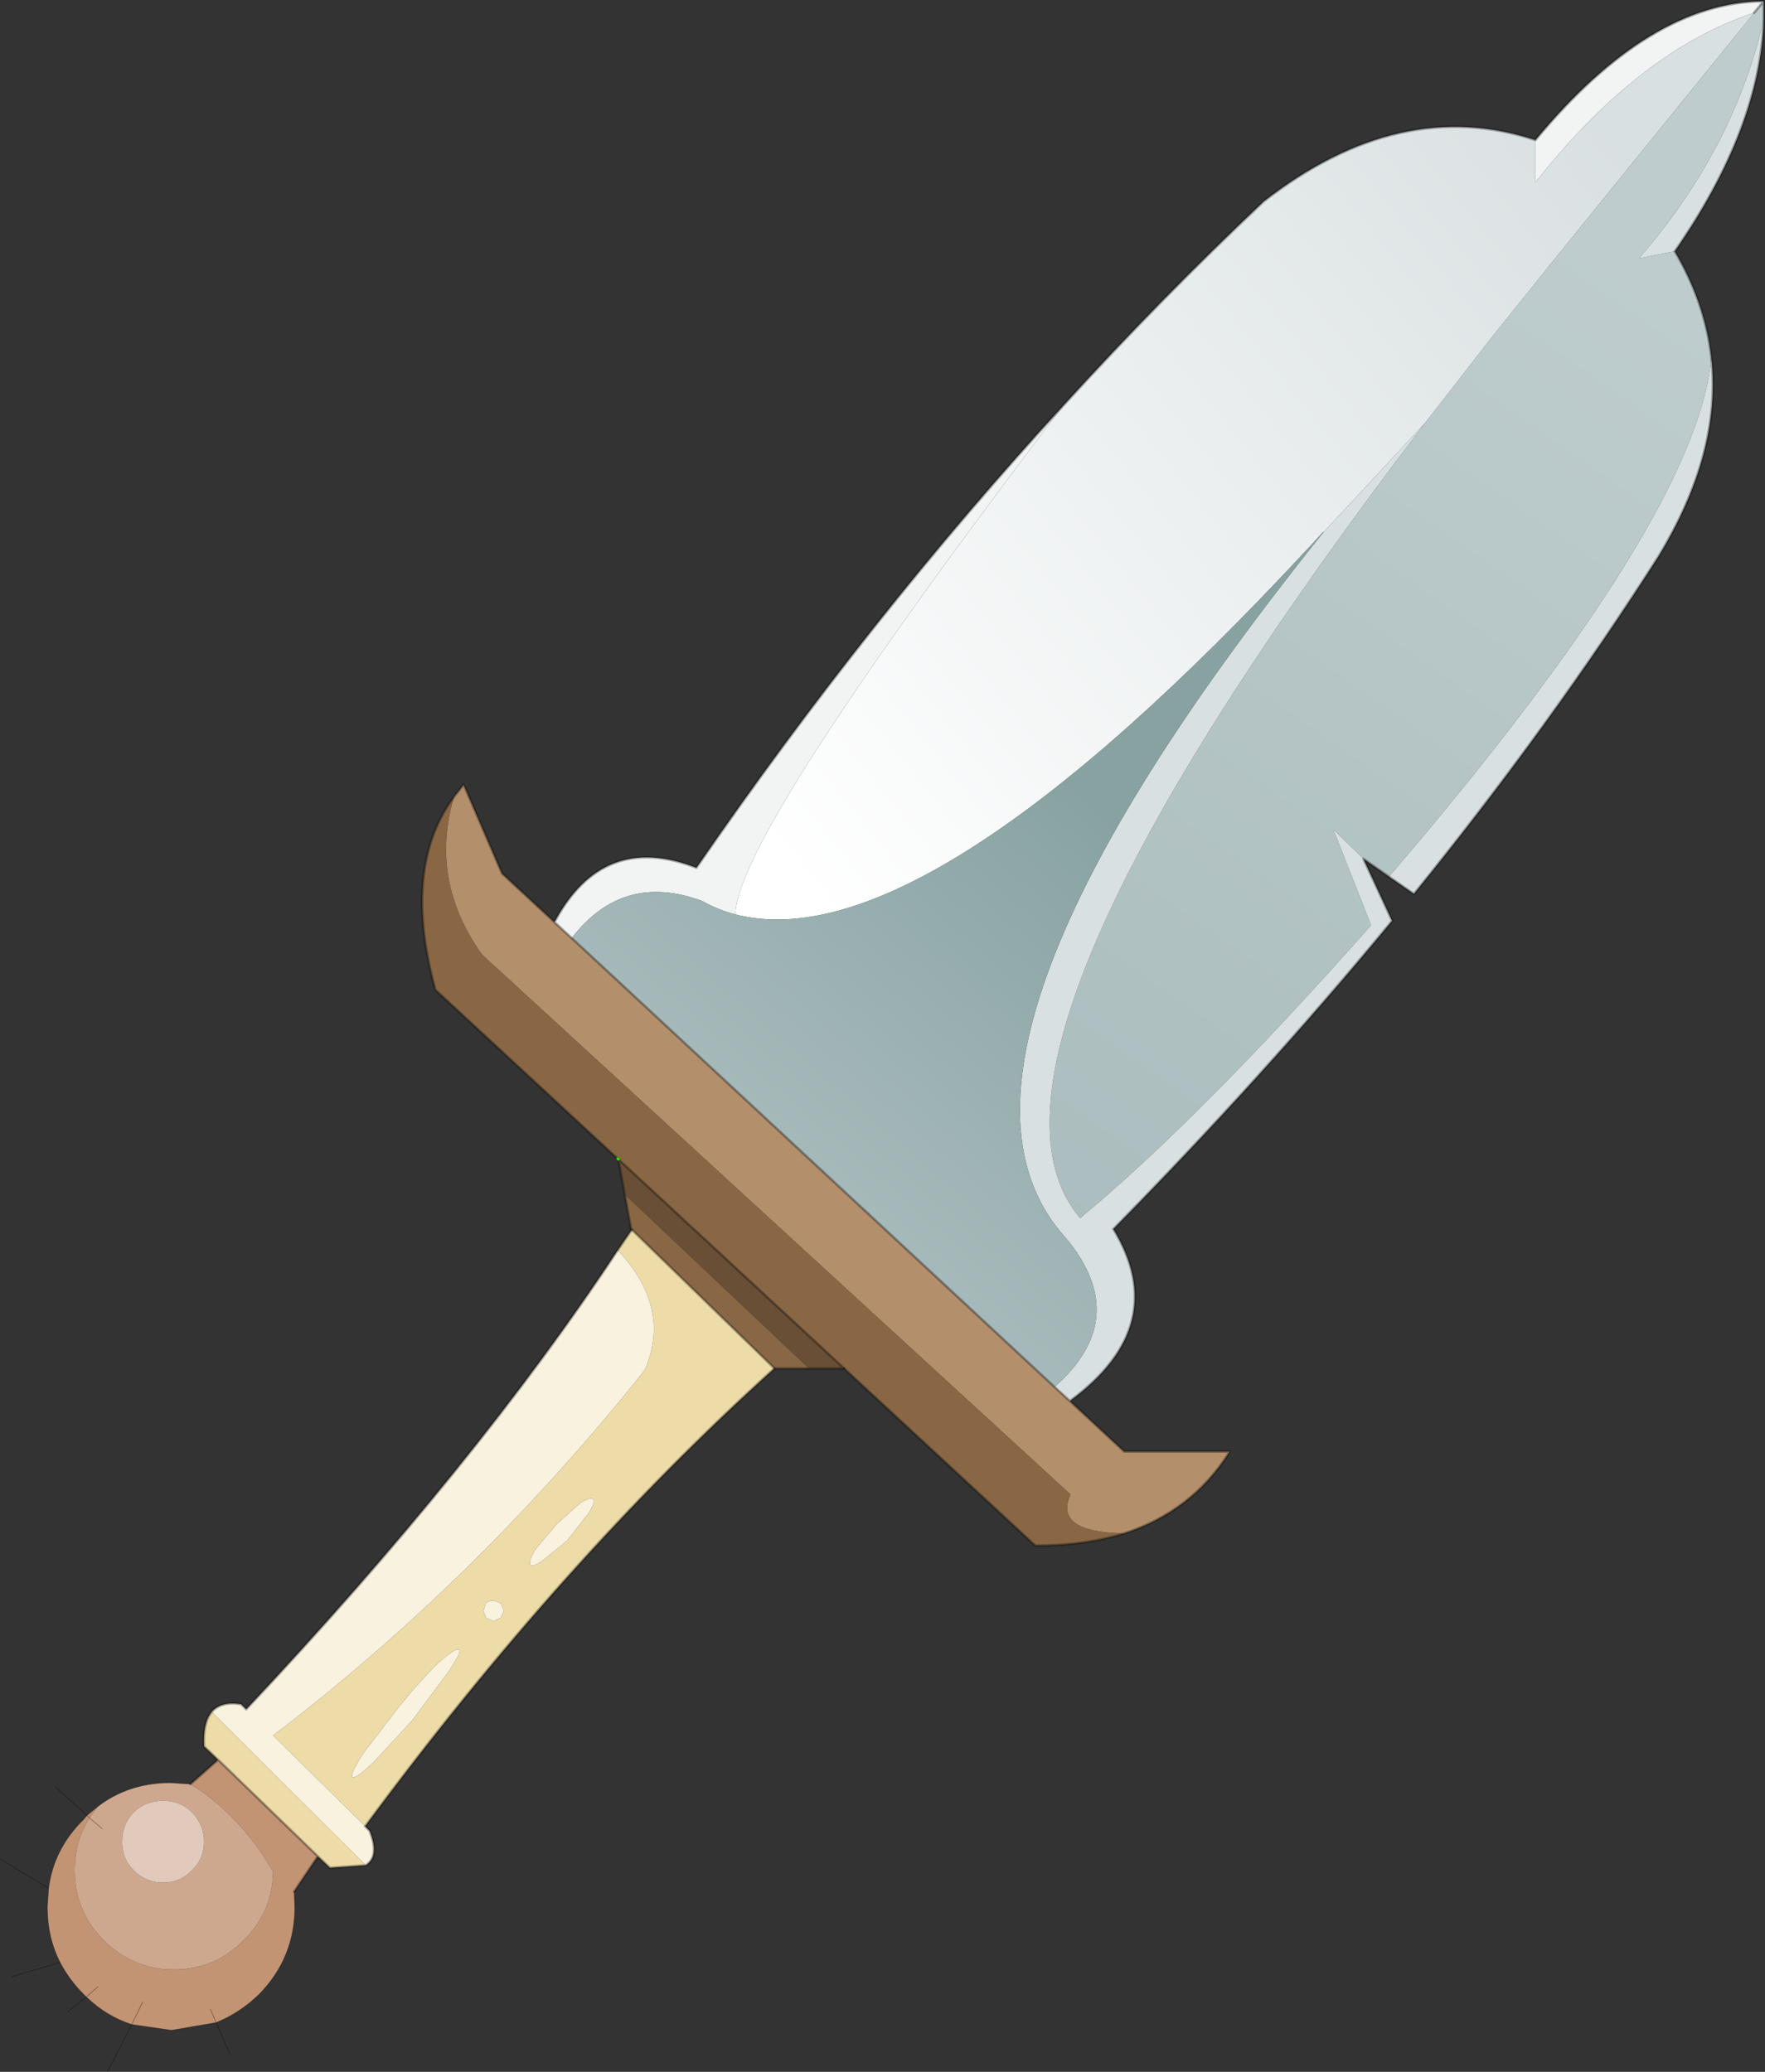
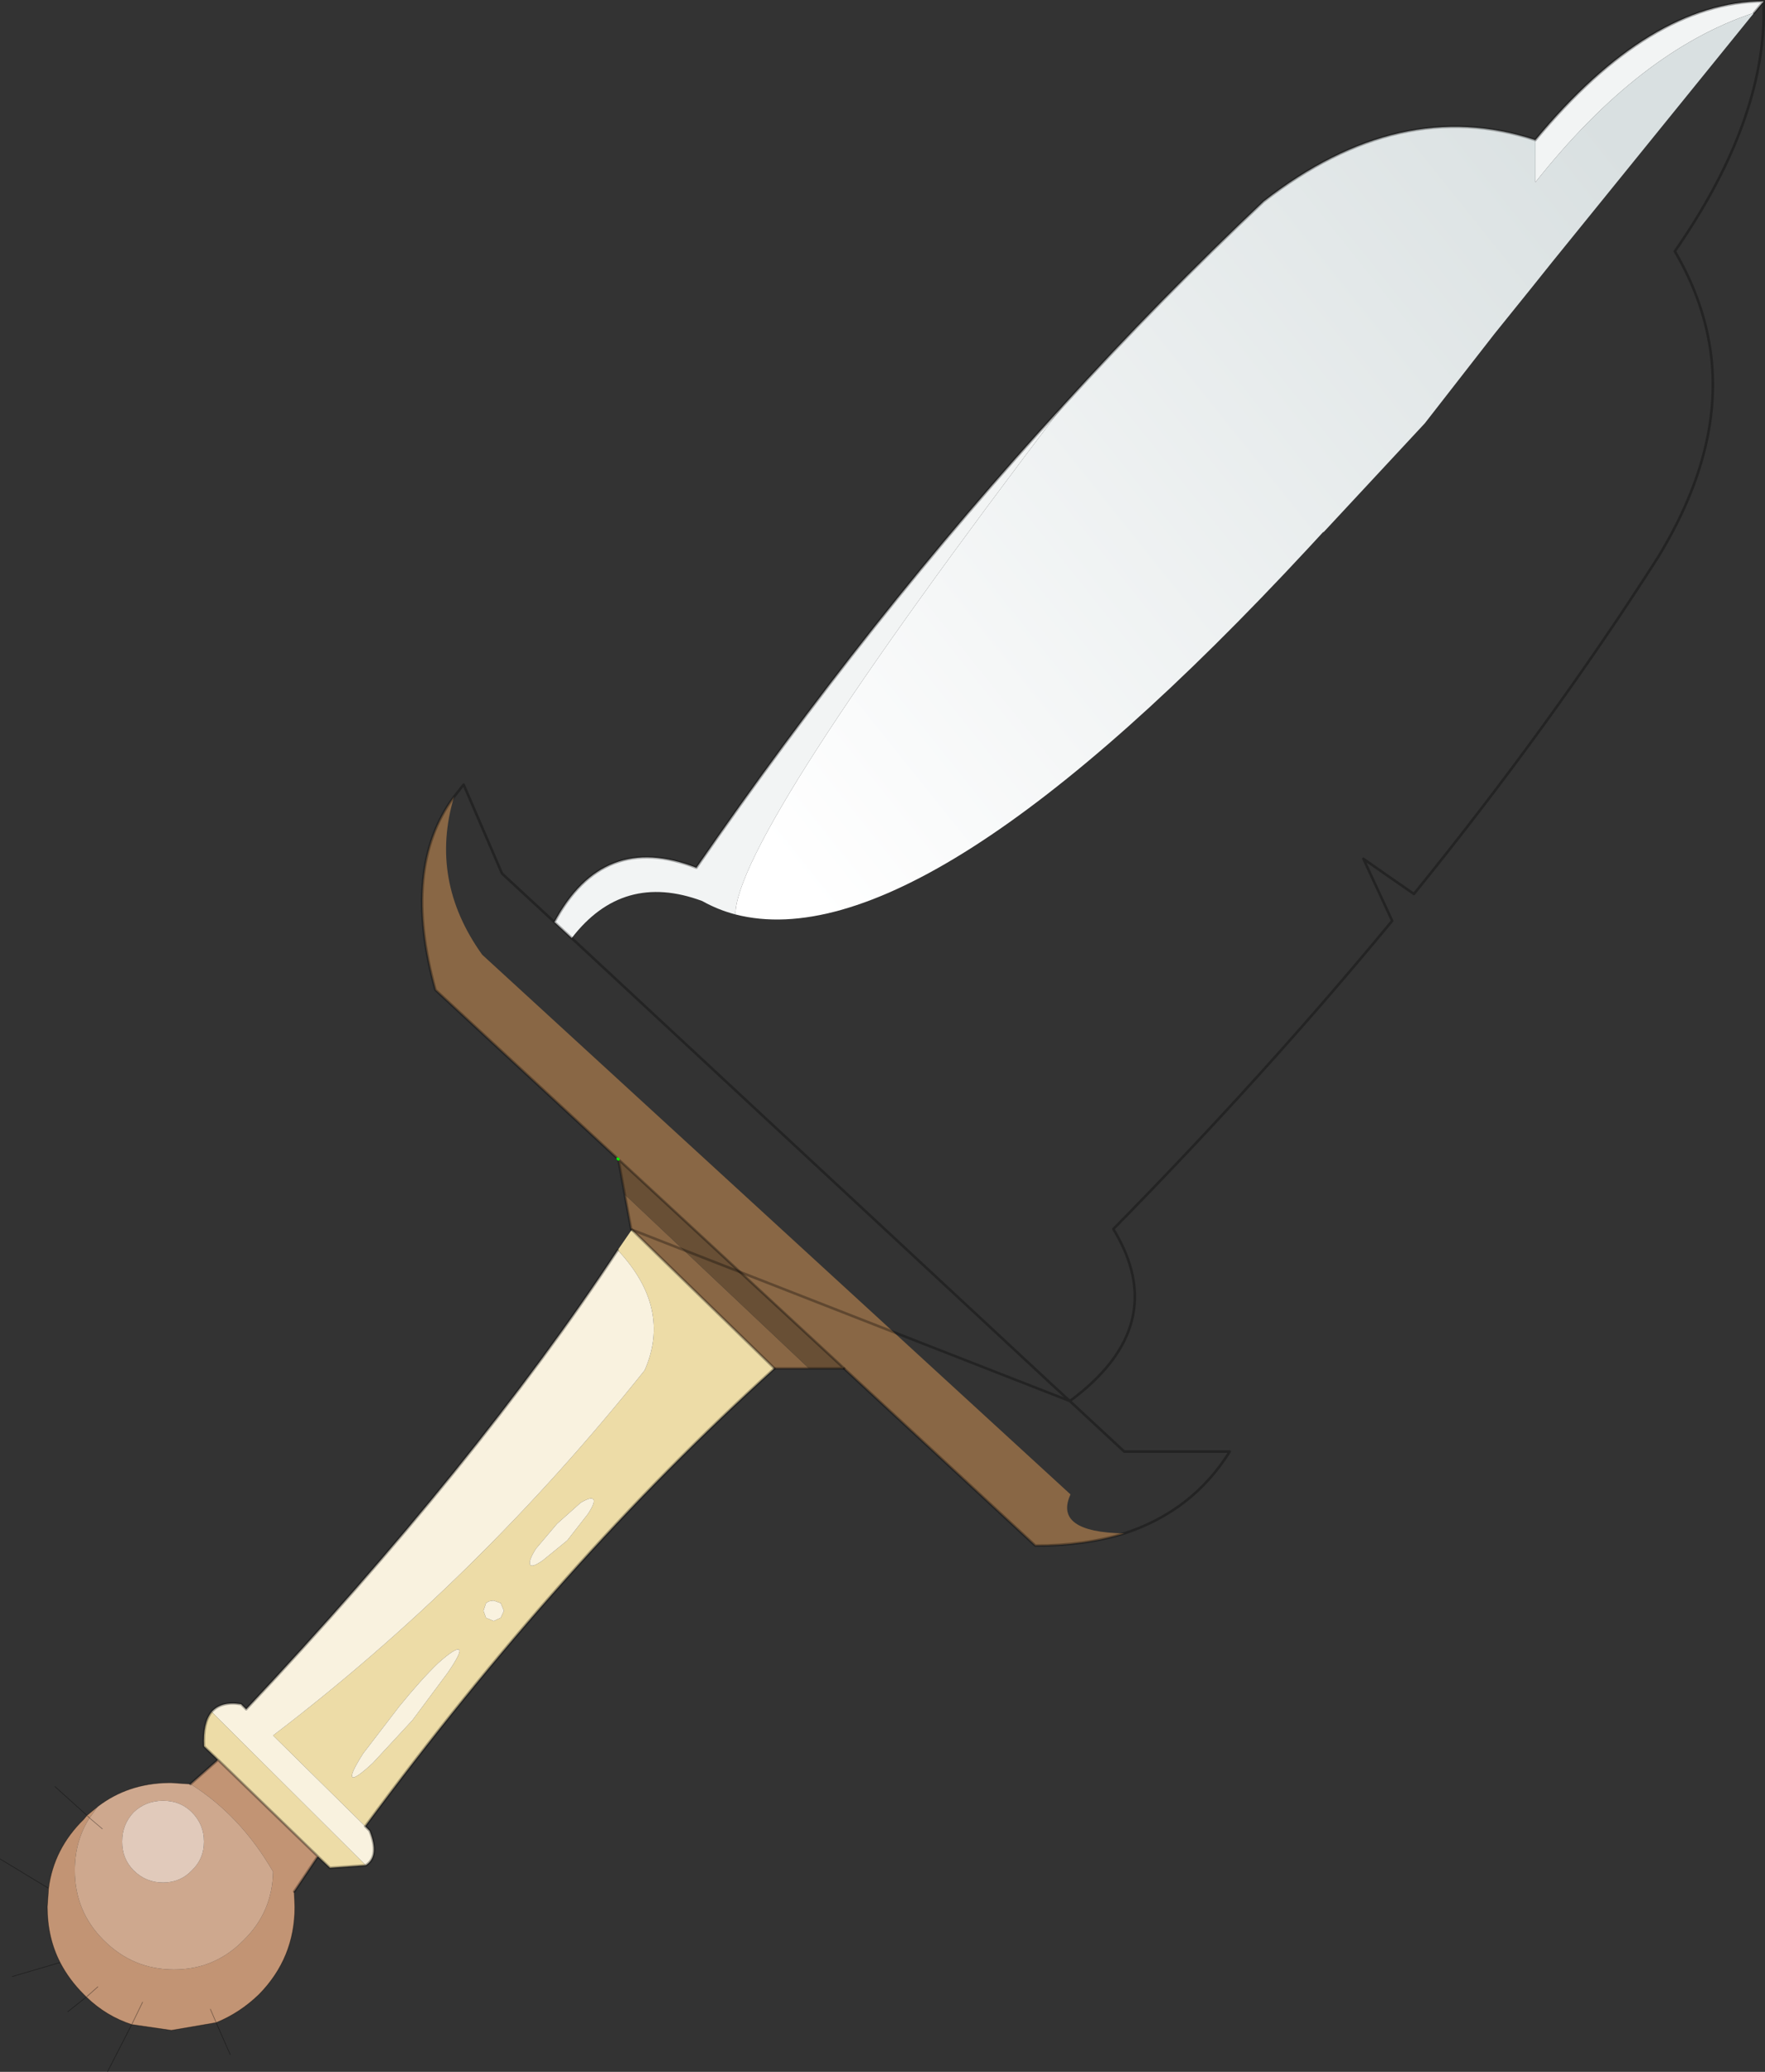
<svg xmlns="http://www.w3.org/2000/svg" xmlns:xlink="http://www.w3.org/1999/xlink" width="138px" height="162px">
  <rect width="100%" height="100%" fill="#333333" stroke="none" />
  <g transform="matrix(1, 0, 0, 1, -203.9, -121)">
    <use xlink:href="#object-0" width="138" height="162" transform="matrix(1, 0, 0, 1, 203.9, 121)" />
  </g>
  <defs>
    <g transform="matrix(1, 0, 0, 1, -203.9, -121)" id="object-0">
-       <path fill-rule="evenodd" fill="url(#gradient-Ldab0af613f7e9945e54e62924b795168)" stroke="none" d="M341.8 121.1L341.8 122.5Q339.5 132.6 332.05 141.2L334.85 140.65Q337.2 144.65 337.7 148.9Q336.7 161.3 312.5 189.55L310.5 188.15L308.15 185.85L311.1 193.35Q297.6 208.6 288.35 216.25Q277.6 203.5 315.3 154.1L320.75 147.1L323.65 143.5L325.25 141.5L341.05 122L341.8 121.1" />
-       <path fill-rule="evenodd" fill="#d9e0e1" stroke="none" d="M341.8 122.5Q341.55 131 334.85 140.65L332.05 141.2Q339.5 132.6 341.8 122.5M337.7 148.9Q338.55 156.35 333.55 164.55Q325.15 177.7 314.45 190.9L312.5 189.55Q336.7 161.3 337.7 148.9M310.5 188.15L312.75 193Q302.8 205.05 290.95 217.1Q295.55 224.65 287.55 230.55L286.35 229.45Q292.7 223.85 286.8 217.3Q275 203 307.35 162.65L315.3 154.1Q277.6 203.5 288.35 216.25Q297.6 208.6 311.1 193.35L308.15 185.85L310.5 188.15" />
-       <path fill-rule="evenodd" fill="#b48f6b" stroke="none" d="M287.55 230.55L291.8 234.5L300.05 234.5Q297.15 239.15 291.8 240.9Q286.25 240.8 287.6 237.85L241.6 195.65Q237.45 189.85 239.4 183.3L240.15 182.35L243.15 189.3L247.25 193.1L248.6 194.35L286.35 229.45L287.55 230.55" />
      <path fill-rule="evenodd" fill="#896745" stroke="none" d="M291.8 240.9Q288.75 241.85 284.85 241.85L269.9 228L252.25 211.65L252.2 211.6L237.95 198.4Q235.3 188.85 239.4 183.3Q237.45 189.85 241.6 195.65L287.6 237.85Q286.25 240.8 291.8 240.9M267.15 228L264.45 228L253.3 217.15L253.25 217.1L252.75 214.4L267.15 228" />
      <path fill-rule="evenodd" fill="#684f35" stroke="none" d="M269.9 228L267.15 228L252.75 214.4L252.25 211.65L269.9 228" />
      <path fill-rule="evenodd" fill="#eddca7" stroke="none" d="M264.45 228Q247.75 243.1 232.45 263.8L225.25 256.7Q241.2 244.55 254.3 228.15Q256.45 223.3 252.2 218.75L253.3 217.15L264.45 228M232.5 266.85L229.7 267.05L228.75 266.15L220.95 258.6L219.85 257.55Q219.75 255.7 220.45 254.85L232.5 266.85M249.85 239.4Q250.45 238.5 250.3 238.25Q250.15 238 249.3 238.5L247.45 240.15L245.8 242.1Q245.2 243.05 245.35 243.35Q245.5 243.6 246.35 243L248.25 241.45L249.85 239.4M243.3 246.95L243.05 246.35L242.5 246.15Q242.15 246.15 241.9 246.35L241.7 246.95L241.9 247.5L242.5 247.75L243.05 247.5L243.3 246.95M238.15 251.05Q236.8 252.35 235.1 254.45L232.3 258.1Q231.25 259.75 231.45 259.95Q231.65 260.15 233.05 258.85L236.15 255.5L238.9 251.8Q240 250.2 239.8 250Q239.55 249.8 238.15 251.05" />
      <path fill-rule="evenodd" fill="#f9f2df" stroke="none" d="M232.45 263.8L232.8 264.15Q233.6 266.15 232.5 266.85L220.45 254.85Q221.2 254 222.75 254.25L223.15 254.65Q241.15 235.5 252.2 218.75Q256.45 223.3 254.3 228.15Q241.2 244.55 225.25 256.7L232.45 263.8M249.85 239.4L248.25 241.45L246.35 243Q245.5 243.6 245.35 243.35Q245.2 243.05 245.8 242.1L247.45 240.15L249.3 238.5Q250.15 238 250.3 238.25Q250.45 238.5 249.85 239.4M243.3 246.95L243.05 247.5L242.5 247.75L241.9 247.5L241.7 246.95L241.9 246.35Q242.15 246.15 242.5 246.15L243.05 246.35L243.3 246.95M238.15 251.05Q239.55 249.8 239.8 250Q240 250.2 238.9 251.8L236.15 255.5L233.05 258.85Q231.65 260.15 231.45 259.95Q231.25 259.75 232.3 258.1L235.1 254.45Q236.8 252.35 238.15 251.05" />
      <path fill-rule="evenodd" fill="#c29474" stroke="none" d="M228.75 266.15L226.9 268.9L226.95 270.1Q226.95 274.1 224.15 276.95Q222.65 278.4 220.8 279.15L220.35 278.1L220.8 279.15L217.3 279.75L214.2 279.3L215.05 277.55L214.2 279.3Q212.2 278.65 210.65 277.15L210.45 276.95Q209.3 275.8 208.6 274.45Q207.6 272.5 207.6 270.1L207.7 268.65Q208.1 265.55 210.45 263.25L210.7 262.95L211.55 262.25L210.9 263.15L210.7 262.95L210.9 263.15Q209.75 264.95 209.75 267.25Q209.75 270.45 212 272.7Q214.3 275 217.5 275Q220.7 275 222.95 272.7Q225.2 270.5 225.25 267.35Q222.7 262.95 218.8 260.5L220.95 258.6L228.75 266.15M210.65 277.15L211.55 276.35L210.65 277.15" />
      <path fill-rule="evenodd" fill="#f2f4f4" stroke="none" d="M341.8 121.1L341.05 122Q332.1 124.95 323.95 135.25L323.95 131.95Q332.9 121.15 341.8 121.1M247.25 193.1Q251.05 186 258.35 188.85Q271.85 169.25 287 152.75Q261.45 186.35 261.4 192.5Q260.05 192.15 258.8 191.45Q252.6 189.15 248.6 194.35L247.25 193.1" />
      <path fill-rule="evenodd" fill="url(#gradient-Lb0ec7cd2f930c355d6f9f2a6fde01ab2)" stroke="none" d="M341.05 122L325.25 141.5L323.65 143.5L320.75 147.1L315.3 154.1L307.35 162.65L307.4 162.55L306.2 163.85Q276.1 196.3 261.4 192.5Q261.45 186.35 287 152.75Q294.65 144.35 302.7 136.75Q313.35 128.45 323.95 131.95L323.95 135.25Q332.1 124.95 341.05 122" />
-       <path fill-rule="evenodd" fill="url(#gradient-La85e0e6bf3d443500fd5e1c7a34f389d)" stroke="none" d="M248.6 194.35Q252.6 189.15 258.8 191.45Q260.05 192.15 261.4 192.5Q276.1 196.3 306.2 163.85L307.4 162.55L307.35 162.65Q275 203 286.8 217.3Q292.7 223.85 286.35 229.45L248.6 194.35" />
      <path fill-rule="evenodd" fill="#cea88e" stroke="none" d="M210.9 263.15L211.55 262.25Q213.9 260.45 217.05 260.4L217.3 260.4L218.8 260.5Q222.7 262.95 225.25 267.35Q225.2 270.5 222.95 272.7Q220.7 275 217.5 275Q214.3 275 212 272.7Q209.75 270.45 209.75 267.25Q209.75 264.95 210.9 263.15L211.9 264L210.9 263.15M219.85 265Q219.85 263.65 218.9 262.7Q218 261.8 216.65 261.8Q215.3 261.8 214.35 262.7Q213.45 263.65 213.45 265Q213.45 266.35 214.35 267.25Q215.3 268.2 216.65 268.2Q218 268.2 218.9 267.25Q219.85 266.35 219.85 265" />
      <path fill-rule="evenodd" fill="#e1cabb" stroke="none" d="M219.85 265Q219.85 266.35 218.9 267.25Q218 268.2 216.65 268.2Q215.3 268.2 214.35 267.25Q213.45 266.35 213.45 265Q213.45 263.65 214.35 262.7Q215.3 261.8 216.65 261.8Q218 261.8 218.9 262.7Q219.85 263.65 219.85 265" />
-       <path fill="none" stroke="#000000" stroke-opacity="0.31" stroke-width="0.2" stroke-linecap="round" stroke-linejoin="round" d="M341.8 121.1L341.8 122.5Q341.55 131 334.85 140.65Q337.2 144.65 337.7 148.9Q338.55 156.35 333.55 164.55Q325.15 177.7 314.45 190.9L312.5 189.55L310.5 188.15L312.75 193Q302.8 205.05 290.95 217.1Q295.55 224.65 287.55 230.55L291.8 234.5L300.05 234.5Q297.15 239.15 291.8 240.9Q288.75 241.85 284.85 241.85L269.9 228M264.45 228Q247.75 243.1 232.45 263.8L232.8 264.15Q233.6 266.15 232.5 266.85L229.7 267.05L228.75 266.15L226.9 268.9M341.8 121.1L341.05 122M239.4 183.3L240.15 182.35L243.15 189.3L247.25 193.1Q251.05 186 258.35 188.85Q271.85 169.25 287 152.75Q294.65 144.35 302.7 136.75Q313.35 128.45 323.95 131.95Q332.9 121.15 341.8 121.1M247.25 193.1L248.6 194.35L286.35 229.45L287.55 230.55M252.2 218.75L253.3 217.15M252.2 211.6L237.95 198.4Q235.3 188.85 239.4 183.3M252.2 218.75Q241.15 235.5 223.15 254.65L222.75 254.25Q221.2 254 220.45 254.85Q219.75 255.7 219.85 257.55L220.95 258.6L218.8 260.5M220.95 258.6L228.75 266.15" />
+       <path fill="none" stroke="#000000" stroke-opacity="0.31" stroke-width="0.2" stroke-linecap="round" stroke-linejoin="round" d="M341.8 121.1L341.8 122.5Q341.55 131 334.85 140.65Q337.2 144.65 337.7 148.9Q338.55 156.35 333.55 164.55Q325.15 177.7 314.45 190.9L312.5 189.55L310.5 188.15L312.75 193Q302.8 205.05 290.95 217.1Q295.55 224.65 287.55 230.55L291.8 234.5L300.05 234.5Q297.15 239.15 291.8 240.9Q288.75 241.85 284.85 241.85L269.9 228M264.45 228Q247.75 243.1 232.45 263.8L232.8 264.15Q233.6 266.15 232.5 266.85L229.7 267.05L228.75 266.15L226.9 268.9M341.8 121.1L341.05 122M239.4 183.3L240.15 182.35L243.15 189.3L247.25 193.1Q251.05 186 258.35 188.85Q271.85 169.25 287 152.75Q294.65 144.35 302.7 136.75Q313.35 128.45 323.95 131.95Q332.9 121.15 341.8 121.1M247.25 193.1L248.6 194.35L286.35 229.45L287.55 230.55L253.3 217.15M252.2 211.6L237.95 198.4Q235.3 188.85 239.4 183.3M252.2 218.75Q241.15 235.5 223.15 254.65L222.75 254.25Q221.2 254 220.45 254.85Q219.75 255.7 219.85 257.55L220.95 258.6L218.8 260.5M220.95 258.6L228.75 266.15" />
      <path fill="none" stroke="#000000" stroke-opacity="0.302" stroke-width="0.2" stroke-linecap="round" stroke-linejoin="round" d="M269.9 228L267.15 228L264.45 228L253.3 217.15L253.25 217.1L252.75 214.4L252.25 211.65L269.9 228" />
      <path fill="none" stroke="#000000" stroke-opacity="0.4" stroke-width="0.05" stroke-linecap="round" stroke-linejoin="round" d="M226.9 268.9L226.95 270.1Q226.95 274.1 224.15 276.95Q222.65 278.4 220.8 279.15L221.9 281.65M210.7 262.95L208.2 260.7M211.55 262.25L210.7 262.95L210.9 263.15L211.9 264M207.7 268.65Q208.1 265.55 210.45 263.25L210.7 262.95M208.6 274.45Q207.6 272.5 207.6 270.1L207.7 268.65L203.9 266.35M211.55 262.25Q213.9 260.45 217.05 260.4L217.3 260.4L218.8 260.5M220.35 278.1L220.8 279.15L217.3 279.75L214.2 279.3L212.3 283M215.05 277.55L214.2 279.3Q212.2 278.65 210.65 277.15L209.2 278.3M208.6 274.45L204.85 275.55M210.65 277.15L210.45 276.95Q209.3 275.8 208.6 274.45M211.55 276.35L210.65 277.15" />
      <path fill="none" stroke="#00ff00" stroke-width="0.2" stroke-linecap="round" stroke-linejoin="round" d="M252.25 211.65L252.2 211.6" />
    </g>
    <linearGradient gradientTransform="matrix(-0.032, 0.043, -0.01, -0.007, 308.9, 179.6)" gradientUnits="userSpaceOnUse" spreadMethod="pad" id="gradient-Ldab0af613f7e9945e54e62924b795168" x1="-819.2" x2="819.2">
      <stop offset="0" stop-color="#becccd" stop-opacity="1" />
      <stop offset="1" stop-color="#abbdbe" stop-opacity="1" />
    </linearGradient>
    <linearGradient gradientTransform="matrix(-0.041, 0.033, -0.024, -0.03, 307.95, 173.2)" gradientUnits="userSpaceOnUse" spreadMethod="pad" id="gradient-Lb0ec7cd2f930c355d6f9f2a6fde01ab2" x1="-819.2" x2="819.2">
      <stop offset="0" stop-color="#d9e0e1" stop-opacity="1" />
      <stop offset="1" stop-color="#ffffff" stop-opacity="1" />
    </linearGradient>
    <linearGradient gradientTransform="matrix(-0.017, 0.019, -0.024, -0.021, 277.25, 200.7)" gradientUnits="userSpaceOnUse" spreadMethod="pad" id="gradient-La85e0e6bf3d443500fd5e1c7a34f389d" x1="-819.2" x2="819.2">
      <stop offset="0" stop-color="#88a2a2" stop-opacity="1" />
      <stop offset="1" stop-color="#abbdbe" stop-opacity="1" />
    </linearGradient>
  </defs>
</svg>